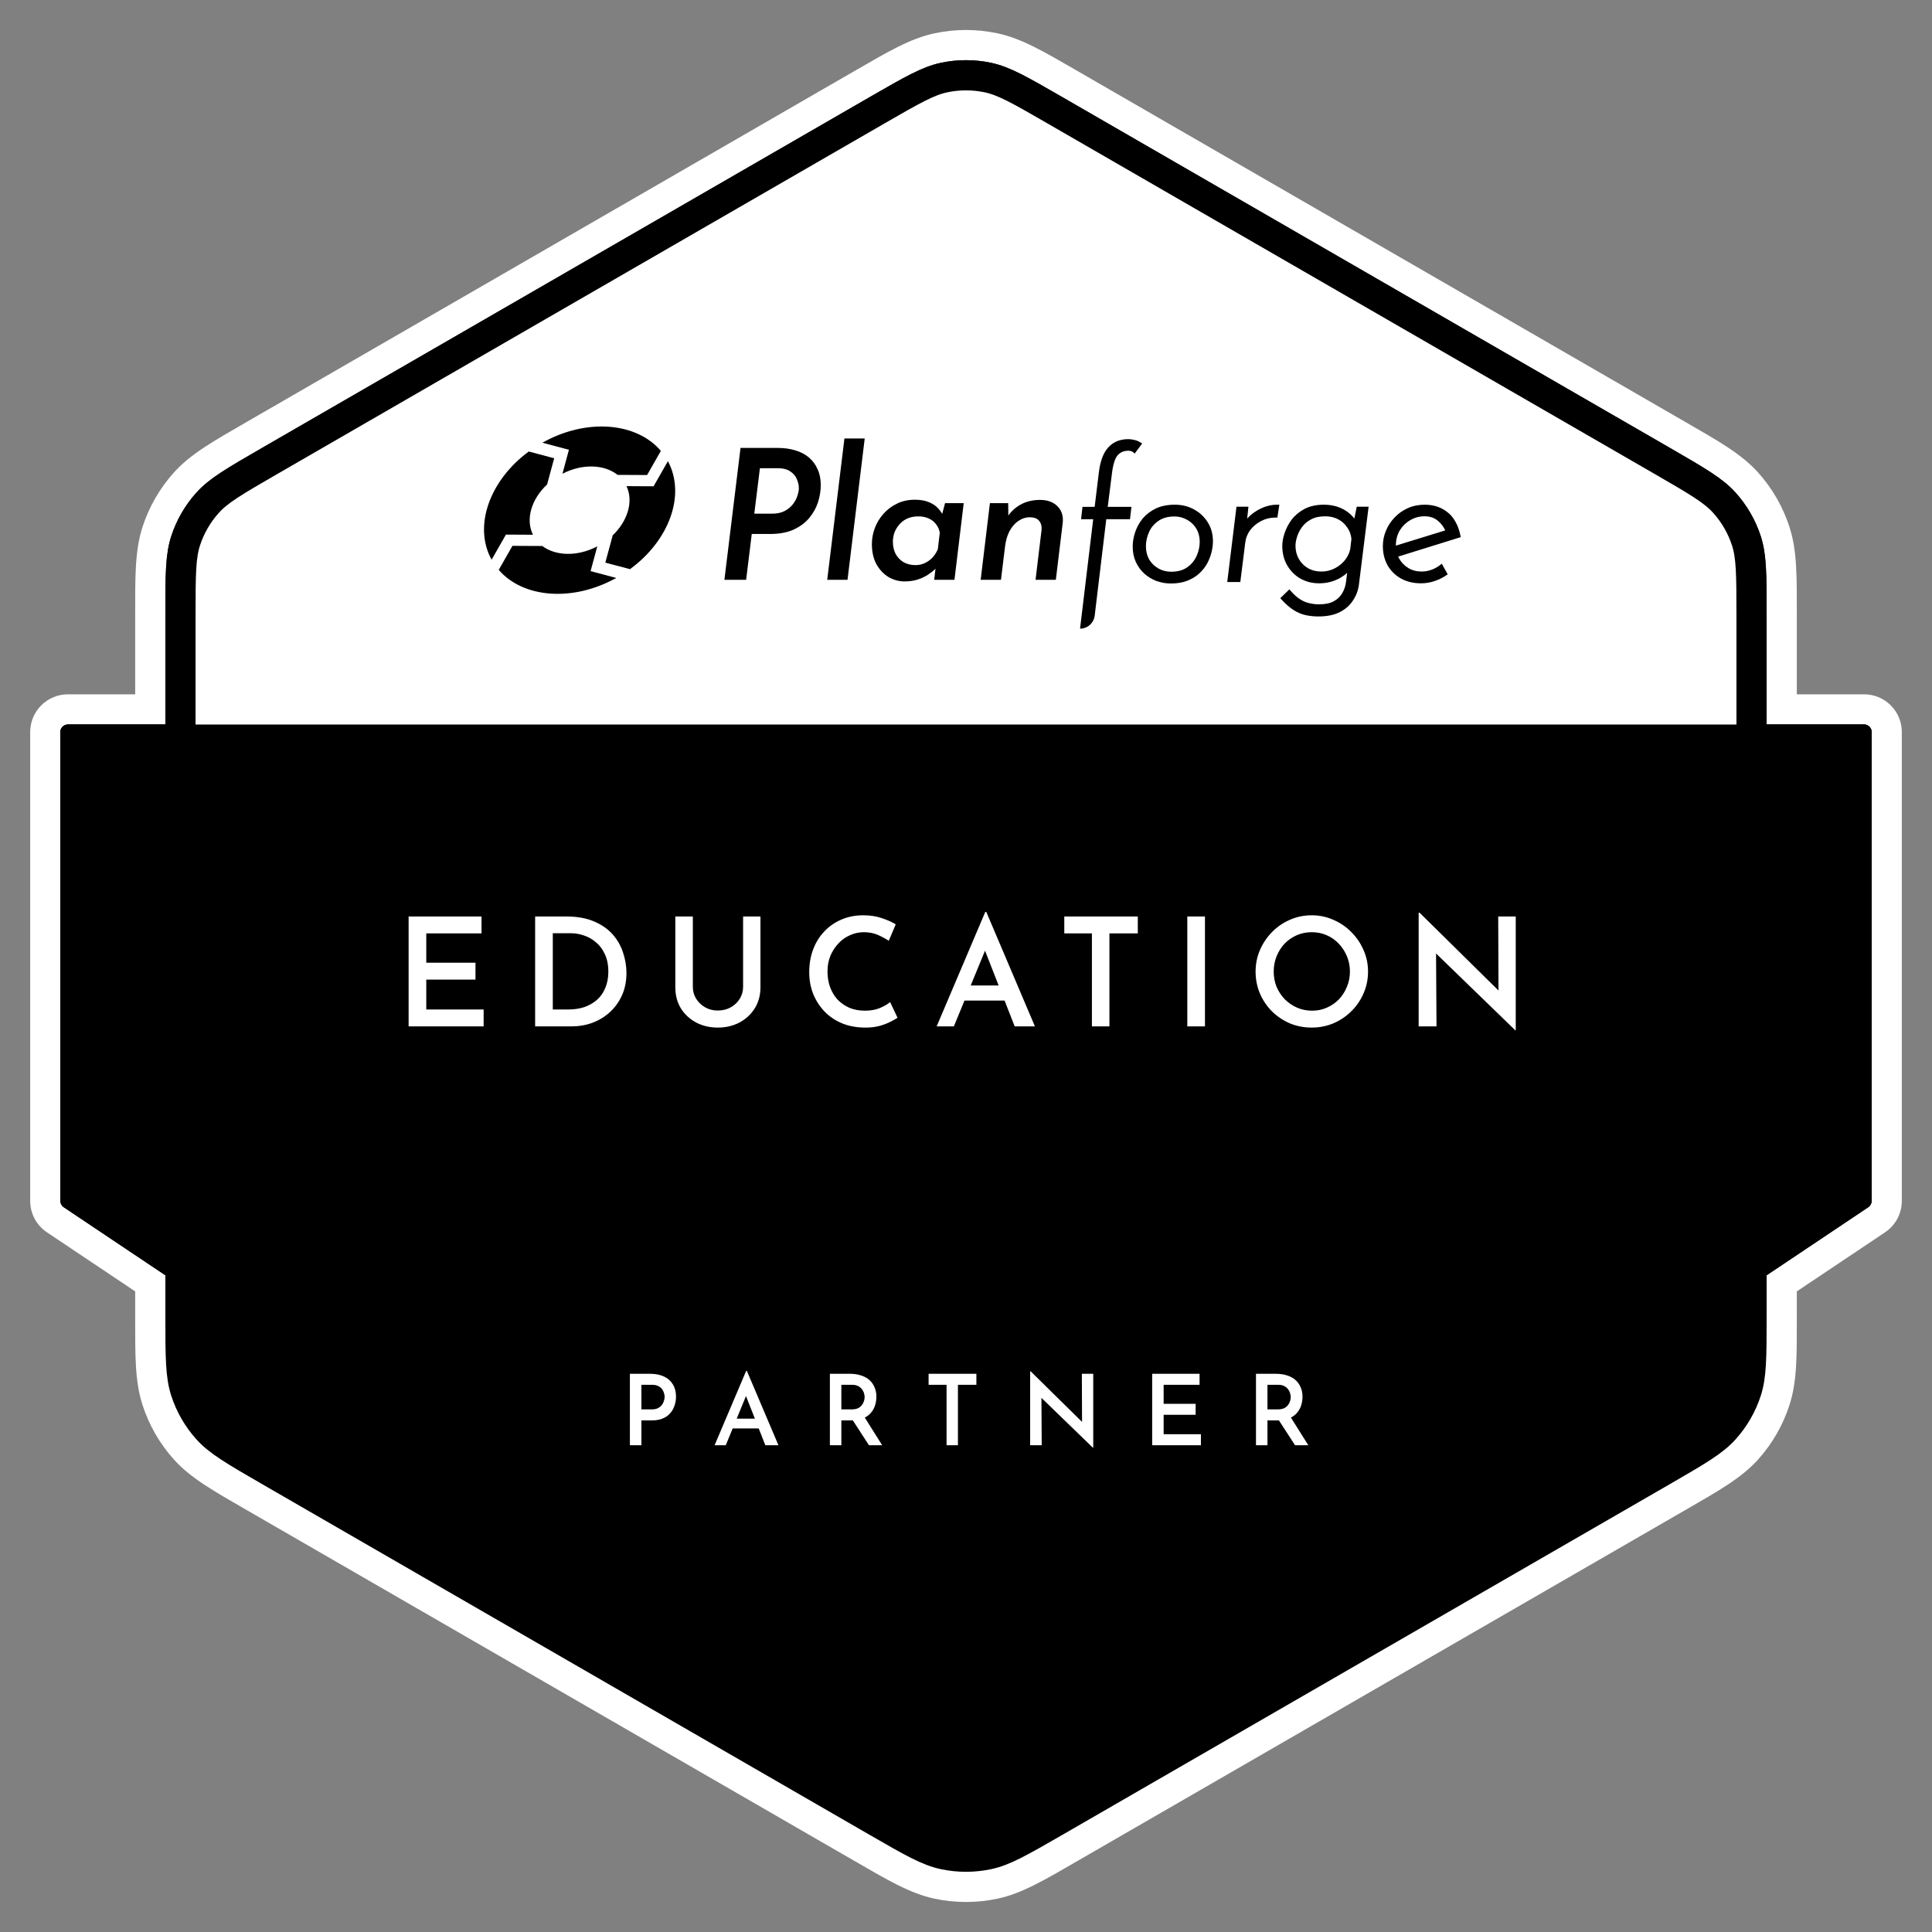
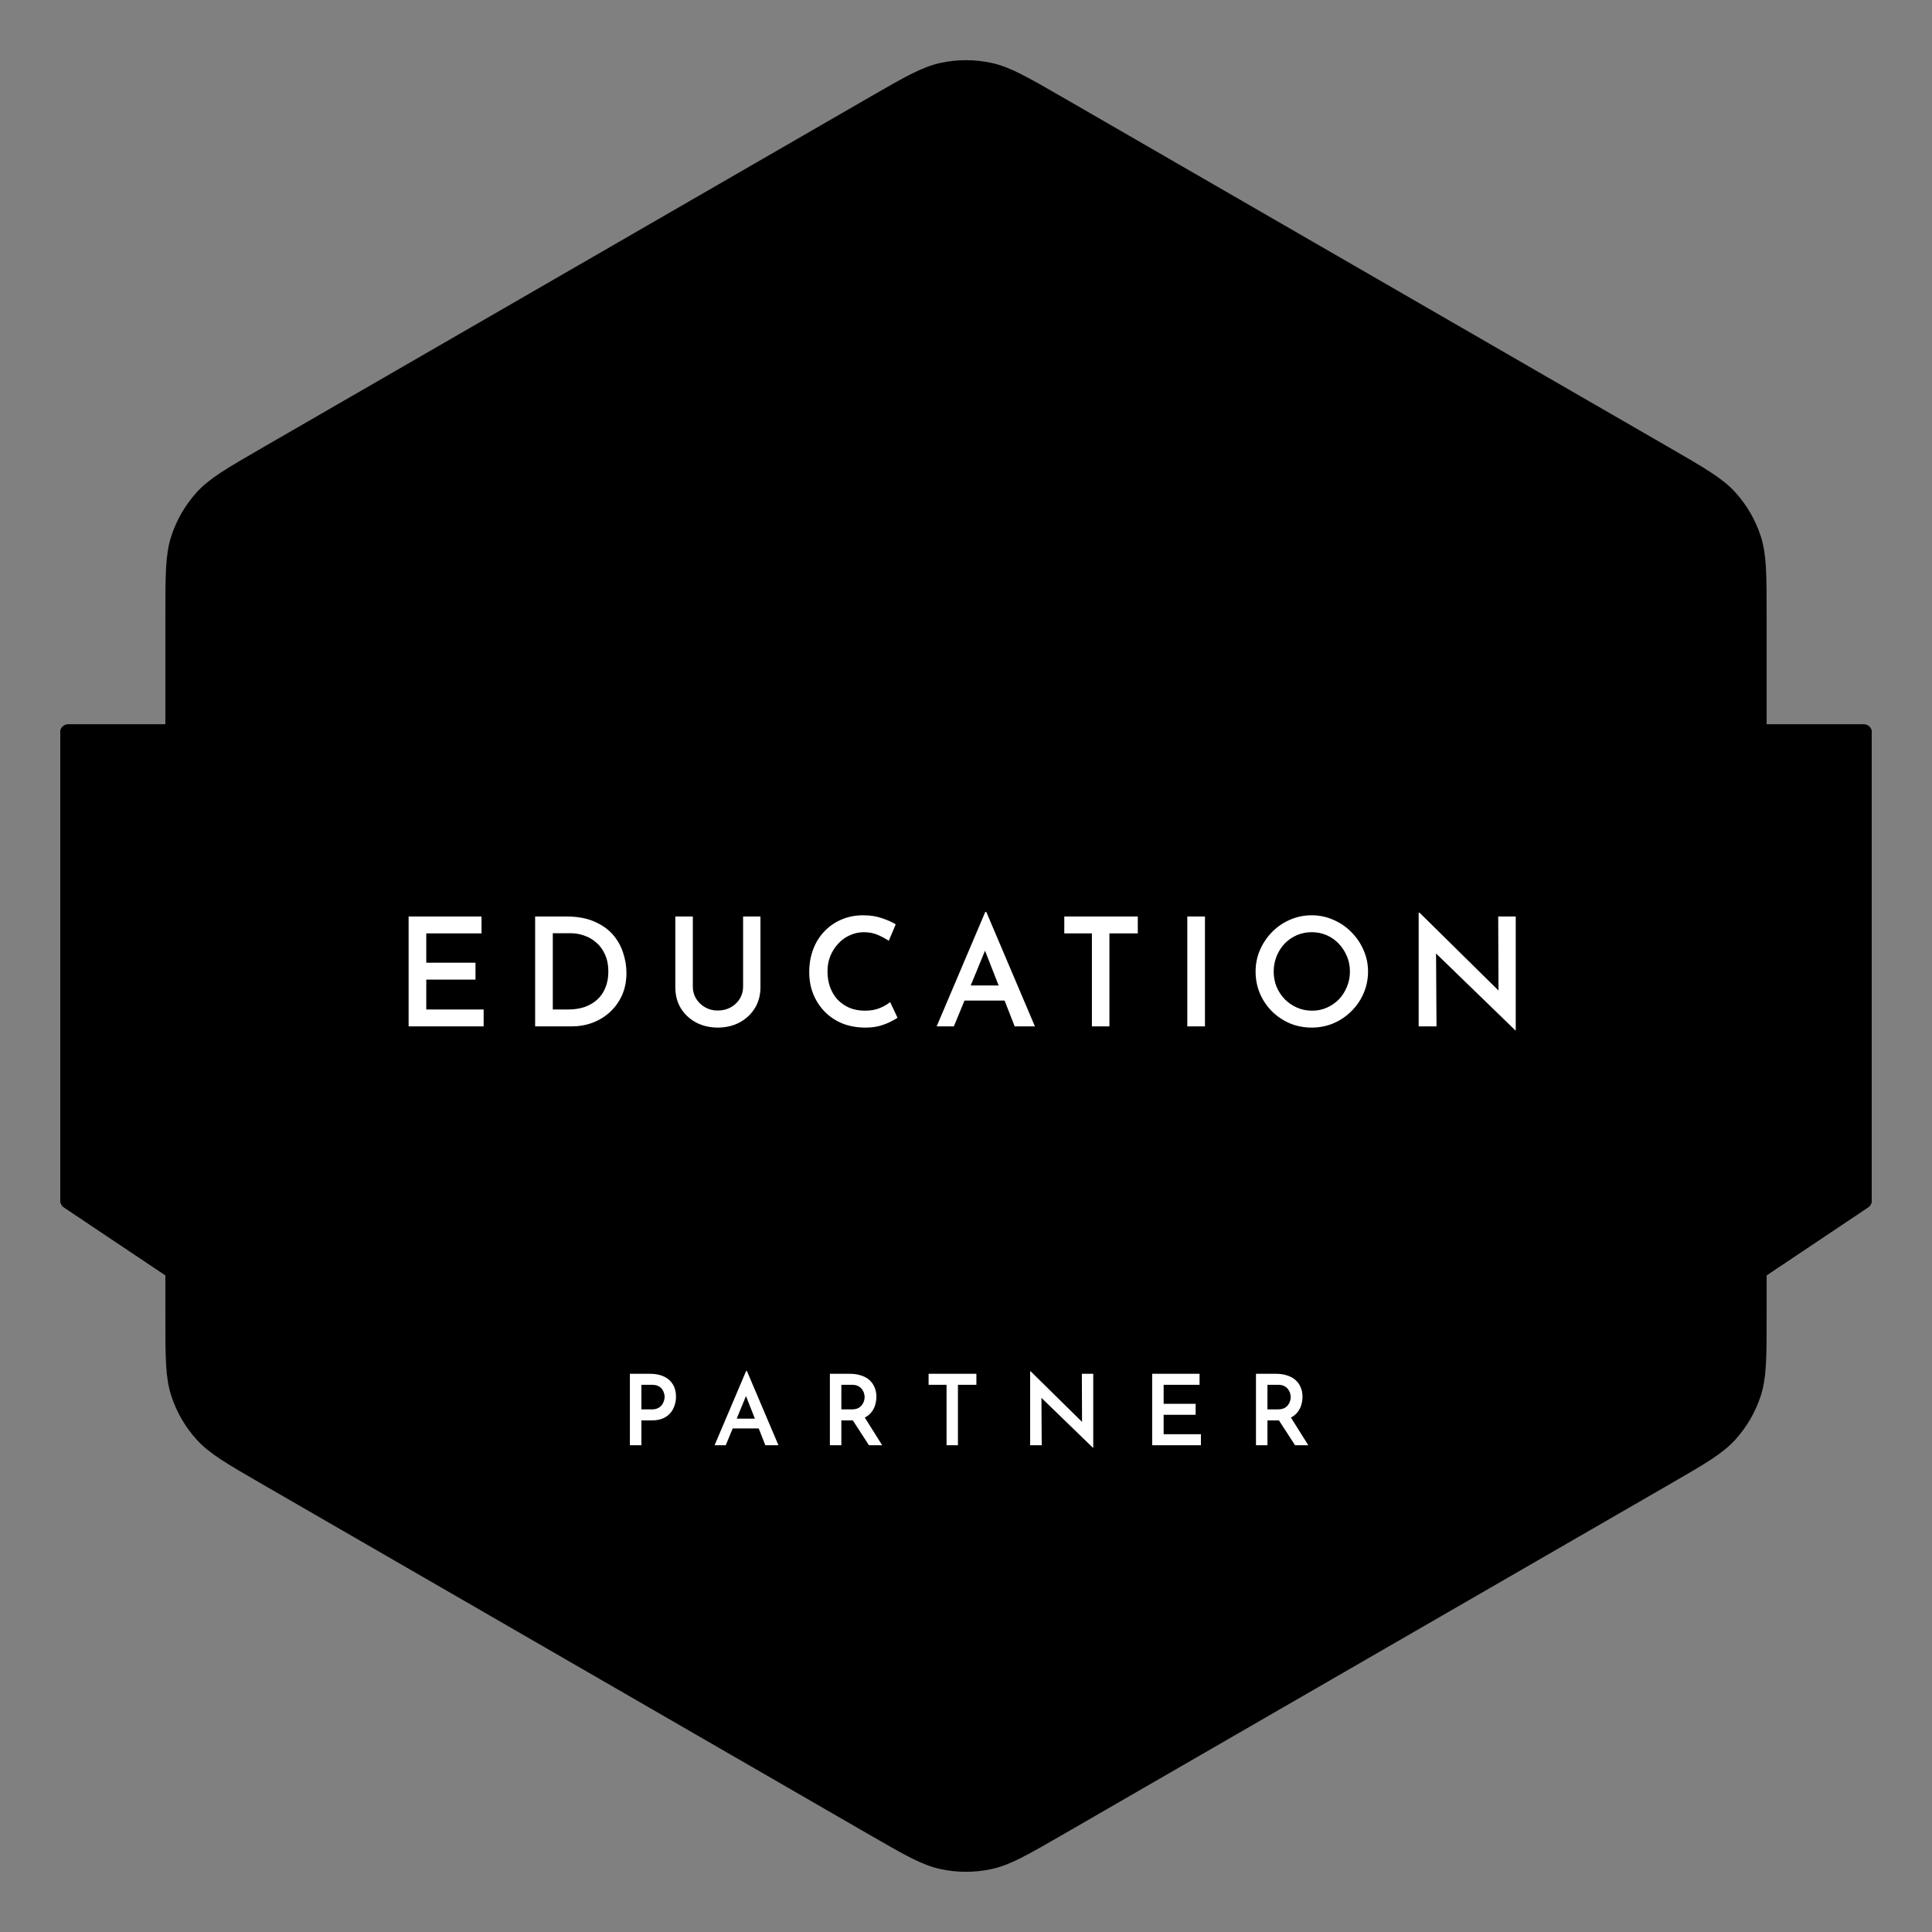
<svg xmlns="http://www.w3.org/2000/svg" width="64" height="64" viewBox="0 0 64 64" fill="none">
  <rect x="0" y="0" width="64" height="64" fill="#808080" stroke="none" />
-   <path d="M28.8 3.222L29.3 4.088L29.3 4.088L28.8 3.222ZM31.168 2.081L31.376 3.059L31.376 3.059L31.168 2.081ZM8.678 14.84L8.178 13.974L8.178 13.974L8.678 14.84ZM6.505 16.32L5.762 15.651L5.762 15.651L6.505 16.32ZM5.674 17.761L6.625 18.07L5.674 17.761ZM5.478 24V25H6.478V24H5.478ZM2.111 39.991L1.555 40.822L1.555 40.822L2.111 39.991ZM5.478 42.245H6.478V41.711L6.034 41.414L5.478 42.245ZM5.674 46.239L4.723 46.548L4.723 46.548L5.674 46.239ZM6.505 47.679L7.249 47.01L7.249 47.01L6.505 47.679ZM8.678 49.16L9.178 48.294L9.178 48.294L8.678 49.16ZM28.8 60.777L29.3 59.911L29.3 59.911L28.8 60.777ZM31.168 61.919L30.96 62.897L30.96 62.897L31.168 61.919ZM32.832 61.919L33.04 62.897L33.04 62.897L32.832 61.919ZM35.2 60.777L34.7 59.911L34.7 59.911L35.2 60.777ZM55.322 49.16L54.822 48.294L54.822 48.294L55.322 49.16ZM57.495 47.679L58.238 48.349L58.238 48.349L57.495 47.679ZM58.326 46.239L59.277 46.548L59.277 46.548L58.326 46.239ZM58.522 42.245L57.966 41.414L57.522 41.711V42.245H58.522ZM61.889 39.991L62.445 40.822L62.445 40.822L61.889 39.991ZM58.522 24H57.522V25H58.522V24ZM58.326 17.761L59.277 17.452L59.277 17.452L58.326 17.761ZM57.495 16.32L58.238 15.651L58.238 15.651L57.495 16.32ZM55.322 14.84L54.822 15.706L54.822 15.706L55.322 14.84ZM35.2 3.222L35.7 2.356L35.7 2.356L35.2 3.222ZM32.832 2.081L32.624 3.059L32.624 3.059L32.832 2.081ZM29.3 4.088C30.524 3.382 30.948 3.15 31.376 3.059L30.96 1.103C30.149 1.275 29.407 1.717 28.3 2.356L29.3 4.088ZM9.178 15.706L29.3 4.088L28.3 2.356L8.178 13.974L9.178 15.706ZM7.249 16.989C7.541 16.664 7.954 16.413 9.178 15.706L8.178 13.974C7.071 14.613 6.317 15.035 5.762 15.651L7.249 16.989ZM6.625 18.07C6.755 17.67 6.967 17.302 7.249 16.989L5.762 15.651C5.293 16.172 4.939 16.785 4.723 17.452L6.625 18.07ZM6.478 20.382C6.478 18.969 6.49 18.486 6.625 18.07L4.723 17.452C4.466 18.241 4.478 19.104 4.478 20.382H6.478ZM6.478 24V20.382H4.478V24H6.478ZM2.25 25H5.478V23H2.25V25ZM3 24.25C3 24.664 2.664 25 2.25 25V23C1.56 23 1 23.559 1 24.25H3ZM3 39.783V24.25H1V39.783H3ZM2.667 39.16C2.875 39.299 3 39.533 3 39.783H1C1 40.201 1.208 40.59 1.555 40.822L2.667 39.16ZM6.034 41.414L2.667 39.16L1.555 40.822L4.922 43.076L6.034 41.414ZM6.478 43.617V42.245H4.478V43.617H6.478ZM6.625 45.93C6.49 45.514 6.478 45.031 6.478 43.617H4.478C4.478 44.896 4.466 45.759 4.723 46.548L6.625 45.93ZM7.249 47.01C6.967 46.698 6.755 46.33 6.625 45.93L4.723 46.548C4.939 47.214 5.293 47.828 5.762 48.349L7.249 47.01ZM9.178 48.294C7.954 47.587 7.541 47.336 7.249 47.01L5.762 48.349C6.317 48.965 7.071 49.387 8.178 50.026L9.178 48.294ZM29.3 59.911L9.178 48.294L8.178 50.026L28.3 61.643L29.3 59.911ZM31.376 60.941C30.948 60.849 30.524 60.618 29.3 59.911L28.3 61.643C29.407 62.283 30.149 62.724 30.96 62.897L31.376 60.941ZM32.624 60.941C32.212 61.028 31.788 61.028 31.376 60.941L30.96 62.897C31.646 63.042 32.354 63.042 33.04 62.897L32.624 60.941ZM34.7 59.911C33.476 60.618 33.052 60.849 32.624 60.941L33.04 62.897C33.851 62.724 34.593 62.283 35.7 61.643L34.7 59.911ZM54.822 48.294L34.7 59.911L35.7 61.643L55.822 50.026L54.822 48.294ZM56.752 47.01C56.459 47.336 56.046 47.587 54.822 48.294L55.822 50.026C56.929 49.387 57.683 48.965 58.238 48.349L56.752 47.01ZM57.375 45.93C57.245 46.33 57.033 46.698 56.752 47.01L58.238 48.349C58.707 47.828 59.061 47.214 59.277 46.548L57.375 45.93ZM57.522 43.617C57.522 45.031 57.51 45.514 57.375 45.93L59.277 46.548C59.534 45.759 59.522 44.896 59.522 43.617H57.522ZM57.522 42.245V43.617H59.522V42.245H57.522ZM61.333 39.16L57.966 41.414L59.078 43.076L62.445 40.822L61.333 39.16ZM61 39.783C61 39.533 61.125 39.299 61.333 39.16L62.445 40.822C62.792 40.59 63 40.201 63 39.783H61ZM61 24.25V39.783H63V24.25H61ZM61.75 25C61.336 25 61 24.664 61 24.25H63C63 23.559 62.44 23 61.75 23V25ZM58.522 25H61.75V23H58.522V25ZM57.522 20.382V24H59.522V20.382H57.522ZM57.375 18.07C57.51 18.486 57.522 18.969 57.522 20.382H59.522C59.522 19.104 59.534 18.241 59.277 17.452L57.375 18.07ZM56.752 16.989C57.033 17.302 57.245 17.67 57.375 18.07L59.277 17.452C59.061 16.785 58.707 16.172 58.238 15.651L56.752 16.989ZM54.822 15.706C56.046 16.413 56.459 16.664 56.752 16.989L58.238 15.651C57.683 15.035 56.929 14.613 55.822 13.974L54.822 15.706ZM34.7 4.088L54.822 15.706L55.822 13.974L35.7 2.356L34.7 4.088ZM32.624 3.059C33.052 3.15 33.476 3.382 34.7 4.088L35.7 2.356C34.593 1.717 33.851 1.275 33.04 1.103L32.624 3.059ZM31.376 3.059C31.788 2.972 32.212 2.972 32.624 3.059L33.04 1.103C32.354 0.957 31.646 0.957 30.96 1.103L31.376 3.059Z" fill="white" style="fill:white;fill-opacity:1;" />
  <path d="M2 24.25C2 24.112 2.112 24 2.25 24H61.75C61.888 24 62 24.112 62 24.25V39.784C62 39.867 61.958 39.945 61.889 39.991L32.139 59.907C32.055 59.963 31.945 59.963 31.861 59.907L2.111 39.991C2.042 39.945 2 39.867 2 39.784V24.25Z" fill="#4CBFBF" style="fill:#4CBFBF;fill:color(display-p3 0.298 0.749 0.749);fill-opacity:1;" />
  <path opacity="0.5" d="M2 24.25C2 24.112 2.112 24 2.25 24H61.75C61.888 24 62 24.112 62 24.25V39.784C62 39.867 61.958 39.945 61.889 39.991L32.139 59.907C32.055 59.963 31.945 59.963 31.861 59.907L2.111 39.991C2.042 39.945 2 39.867 2 39.784V24.25Z" fill="#1F4266" style="fill:#1F4266;fill:color(display-p3 0.122 0.259 0.4);fill-opacity:1;" />
  <path d="M35.075 3.439L55.197 15.056C56.377 15.738 56.918 16.053 57.309 16.488C57.66 16.878 57.926 17.338 58.089 17.838C58.269 18.394 58.272 19.02 58.272 20.383V43.617C58.272 44.98 58.269 45.606 58.089 46.162C57.926 46.662 57.66 47.122 57.309 47.512C56.918 47.947 56.377 48.262 55.197 48.944L35.075 60.561C33.895 61.242 33.351 61.553 32.78 61.674C32.266 61.783 31.734 61.783 31.22 61.674C30.649 61.553 30.105 61.242 28.925 60.561L8.803 48.944C7.623 48.262 7.082 47.947 6.691 47.512C6.34 47.122 6.074 46.662 5.912 46.162C5.731 45.606 5.728 44.98 5.728 43.617V20.383C5.728 19.02 5.731 18.394 5.912 17.838C6.074 17.338 6.34 16.878 6.691 16.488C7.082 16.053 7.623 15.738 8.803 15.056L28.925 3.439C30.105 2.758 30.649 2.447 31.22 2.326C31.734 2.216 32.266 2.216 32.78 2.326C33.351 2.447 33.895 2.758 35.075 3.439Z" fill="#1F4266" stroke="#1F4266" style="fill:#1F4266;fill:color(display-p3 0.122 0.259 0.4);fill-opacity:1;stroke:#1F4266;stroke:color(display-p3 0.122 0.259 0.4);stroke-opacity:1;" stroke-width="0.5" />
-   <path d="M34.95 3.656L55.072 15.273C56.267 15.963 56.765 16.257 57.123 16.655C57.451 17.019 57.699 17.449 57.851 17.915C58.016 18.425 58.022 19.003 58.022 20.383V28.35C58.022 29.478 58.022 30.295 57.969 30.936C57.917 31.573 57.817 31.993 57.641 32.339C57.305 32.998 56.77 33.533 56.111 33.868C55.765 34.045 55.345 34.145 54.709 34.197C54.067 34.25 53.25 34.25 52.122 34.25H11.878C10.75 34.25 9.933 34.25 9.291 34.197C8.655 34.145 8.235 34.045 7.889 33.868C7.23 33.533 6.695 32.998 6.359 32.339C6.183 31.993 6.083 31.573 6.031 30.936C5.978 30.295 5.978 29.478 5.978 28.35V20.383C5.978 19.003 5.984 18.425 6.149 17.915C6.301 17.449 6.549 17.019 6.877 16.655C7.235 16.257 7.733 15.963 8.928 15.273L29.05 3.656C30.245 2.966 30.748 2.682 31.272 2.57C31.752 2.468 32.248 2.468 32.728 2.57C33.252 2.682 33.755 2.966 34.95 3.656Z" fill="white" stroke="#1F4266" style="fill:white;fill-opacity:1;stroke:#1F4266;stroke:color(display-p3 0.122 0.259 0.4);stroke-opacity:1;" />
  <path d="M20.458 15.731L21.436 15.736L21.892 14.936C21.083 13.984 19.421 13.848 17.968 14.665L18.846 14.899L18.632 15.693C19.291 15.353 20.018 15.381 20.458 15.731Z" fill="#4596CD" style="fill:#4596CD;fill:color(display-p3 0.271 0.588 0.804);fill-opacity:1;" />
  <path d="M18.358 15.181L17.516 14.957C16.218 15.912 15.672 17.433 16.285 18.541L16.76 17.709L17.655 17.714C17.401 17.2 17.605 16.532 18.123 16.049L18.358 15.181Z" fill="#1F4266" style="fill:#1F4266;fill:color(display-p3 0.122 0.259 0.4);fill-opacity:1;" />
-   <path d="M17.965 18.087L16.975 18.082L16.521 18.878C17.33 19.814 18.973 19.947 20.414 19.145L19.564 18.919L19.786 18.099C19.133 18.442 18.411 18.423 17.965 18.087Z" fill="#B3E0FF" style="fill:#B3E0FF;fill:color(display-p3 0.7 0.88 1);fill-opacity:1;" />
  <path d="M22.125 15.277C22.725 16.389 22.171 17.905 20.869 18.854L20.052 18.638L20.297 17.733C20.795 17.256 20.991 16.609 20.754 16.104L21.651 16.109L22.125 15.277Z" fill="#87C4ED" style="fill:#87C4ED;fill:color(display-p3 0.53 0.77 0.93);fill-opacity:1;" />
  <path d="M25.761 14.838C25.981 14.838 26.179 14.866 26.355 14.922C26.531 14.974 26.681 15.054 26.805 15.162C26.929 15.27 27.023 15.4 27.087 15.552C27.155 15.7 27.189 15.872 27.189 16.068C27.189 16.252 27.159 16.44 27.099 16.632C27.039 16.82 26.943 16.994 26.811 17.154C26.679 17.314 26.505 17.444 26.289 17.544C26.077 17.64 25.819 17.688 25.515 17.688H24.903L24.717 19.206H23.997L24.531 14.838H25.761ZM25.575 17.016C25.743 17.016 25.883 16.986 25.995 16.926C26.107 16.866 26.197 16.792 26.265 16.704C26.337 16.612 26.387 16.518 26.415 16.422C26.447 16.326 26.463 16.242 26.463 16.17C26.463 16.074 26.441 15.976 26.397 15.876C26.357 15.772 26.285 15.686 26.181 15.618C26.081 15.546 25.941 15.51 25.761 15.51H25.173L24.987 17.016H25.575Z" fill="#1F4266" style="fill:#1F4266;fill:color(display-p3 0.122 0.259 0.4);fill-opacity:1;" />
  <path d="M27.973 14.526H28.645L28.075 19.206H27.403L27.973 14.526Z" fill="#1F4266" style="fill:#1F4266;fill:color(display-p3 0.122 0.259 0.4);fill-opacity:1;" />
  <path d="M29.956 19.26C29.776 19.26 29.602 19.212 29.434 19.116C29.27 19.016 29.136 18.874 29.032 18.69C28.932 18.502 28.882 18.28 28.882 18.024C28.882 17.844 28.914 17.668 28.978 17.496C29.042 17.324 29.136 17.168 29.26 17.028C29.384 16.884 29.534 16.77 29.71 16.686C29.886 16.598 30.084 16.554 30.304 16.554C30.48 16.554 30.628 16.578 30.748 16.626C30.868 16.67 30.966 16.73 31.042 16.806C31.118 16.878 31.18 16.96 31.228 17.052L31.174 17.166L31.306 16.668H31.924L31.618 19.206H30.946L31.018 18.6L31.06 18.762C31.044 18.782 31.008 18.82 30.952 18.876C30.896 18.928 30.822 18.984 30.73 19.044C30.638 19.104 30.526 19.156 30.394 19.2C30.266 19.24 30.12 19.26 29.956 19.26ZM30.328 18.72C30.432 18.72 30.53 18.7 30.622 18.66C30.718 18.616 30.804 18.556 30.88 18.48C30.956 18.4 31.018 18.306 31.066 18.198L31.132 17.646C31.112 17.538 31.07 17.444 31.006 17.364C30.942 17.28 30.86 17.216 30.76 17.172C30.66 17.128 30.548 17.106 30.424 17.106C30.268 17.106 30.136 17.134 30.028 17.19C29.924 17.242 29.838 17.312 29.77 17.4C29.702 17.484 29.652 17.574 29.62 17.67C29.592 17.766 29.578 17.858 29.578 17.946C29.578 18.098 29.608 18.232 29.668 18.348C29.732 18.464 29.82 18.556 29.932 18.624C30.048 18.688 30.18 18.72 30.328 18.72Z" fill="#1F4266" style="fill:#1F4266;fill:color(display-p3 0.122 0.259 0.4);fill-opacity:1;" />
  <path d="M33.398 16.668L33.404 17.214L33.368 17.13C33.476 16.958 33.622 16.82 33.806 16.716C33.994 16.612 34.21 16.56 34.454 16.56C34.698 16.56 34.89 16.63 35.03 16.77C35.17 16.91 35.228 17.094 35.204 17.322L34.976 19.206H34.304L34.502 17.562C34.514 17.434 34.488 17.332 34.424 17.256C34.364 17.176 34.26 17.136 34.112 17.136C33.976 17.136 33.848 17.178 33.728 17.262C33.612 17.342 33.516 17.454 33.44 17.598C33.368 17.738 33.32 17.9 33.296 18.084L33.158 19.206H32.486L32.792 16.668H33.398Z" fill="#1F4266" style="fill:#1F4266;fill:color(display-p3 0.122 0.259 0.4);fill-opacity:1;" />
-   <path d="M37.378 14.547C37.104 14.547 36.879 14.638 36.711 14.823C36.543 15.005 36.442 15.293 36.398 15.675L36.398 15.675L36.262 16.791H35.859L35.812 17.199H36.214L35.778 20.825V20.825C36.025 20.825 36.233 20.64 36.263 20.395L36.647 17.199H37.433L37.48 16.791H36.695L36.834 15.687L36.834 15.687C36.87 15.382 36.936 15.187 37.021 15.084C37.11 14.983 37.226 14.931 37.378 14.931C37.416 14.931 37.444 14.936 37.466 14.944L37.47 14.946L37.474 14.947C37.495 14.952 37.513 14.961 37.528 14.973L37.589 15.024L37.835 14.691L37.765 14.648C37.706 14.611 37.64 14.586 37.569 14.573C37.504 14.556 37.44 14.547 37.378 14.547Z" fill="#1F4266" style="fill:#1F4266;fill:color(display-p3 0.122 0.259 0.4);fill-opacity:1;" />
+   <path d="M37.378 14.547C37.104 14.547 36.879 14.638 36.711 14.823C36.543 15.005 36.442 15.293 36.398 15.675L36.398 15.675L36.262 16.791H35.859L35.812 17.199L35.778 20.825V20.825C36.025 20.825 36.233 20.64 36.263 20.395L36.647 17.199H37.433L37.48 16.791H36.695L36.834 15.687L36.834 15.687C36.87 15.382 36.936 15.187 37.021 15.084C37.11 14.983 37.226 14.931 37.378 14.931C37.416 14.931 37.444 14.936 37.466 14.944L37.47 14.946L37.474 14.947C37.495 14.952 37.513 14.961 37.528 14.973L37.589 15.024L37.835 14.691L37.765 14.648C37.706 14.611 37.64 14.586 37.569 14.573C37.504 14.556 37.44 14.547 37.378 14.547Z" fill="#1F4266" style="fill:#1F4266;fill:color(display-p3 0.122 0.259 0.4);fill-opacity:1;" />
  <path fill-rule="evenodd" clip-rule="evenodd" d="M38.917 16.719C38.677 16.719 38.465 16.76 38.285 16.846L38.285 16.846C38.112 16.931 37.967 17.041 37.852 17.177L37.851 17.179C37.742 17.314 37.659 17.463 37.604 17.628C37.55 17.787 37.522 17.947 37.522 18.108C37.522 18.293 37.556 18.462 37.625 18.613C37.693 18.762 37.785 18.89 37.901 18.997L37.901 18.998C38.02 19.104 38.156 19.187 38.308 19.246L38.309 19.246L38.31 19.246C38.462 19.301 38.621 19.329 38.785 19.329C38.98 19.329 39.155 19.302 39.309 19.246L39.31 19.246C39.465 19.187 39.599 19.109 39.711 19.01C39.821 18.913 39.91 18.805 39.978 18.685L39.979 18.684C40.046 18.563 40.096 18.437 40.13 18.307C40.163 18.177 40.18 18.053 40.18 17.934C40.18 17.694 40.123 17.481 40.007 17.3C39.892 17.117 39.738 16.974 39.547 16.872C39.359 16.769 39.149 16.719 38.917 16.719ZM38.373 17.257C38.509 17.16 38.685 17.109 38.905 17.109C39.016 17.109 39.12 17.129 39.219 17.169L39.22 17.17C39.323 17.21 39.413 17.267 39.49 17.34L39.49 17.341L39.491 17.341C39.571 17.414 39.633 17.501 39.676 17.603C39.72 17.705 39.742 17.82 39.742 17.952C39.742 18.105 39.709 18.258 39.641 18.414C39.574 18.565 39.471 18.69 39.33 18.791L39.329 18.791C39.197 18.887 39.022 18.939 38.797 18.939C38.646 18.939 38.506 18.904 38.378 18.834C38.249 18.761 38.147 18.662 38.07 18.538C37.998 18.41 37.96 18.264 37.96 18.096C37.96 17.939 37.994 17.783 38.062 17.628C38.128 17.477 38.231 17.354 38.372 17.258L38.373 17.257Z" fill="#1F4266" style="fill:#1F4266;fill:color(display-p3 0.122 0.259 0.4);fill-opacity:1;" />
  <path d="M41.44 17.055C41.395 17.094 41.353 17.136 41.314 17.181L41.356 16.785H40.96L40.654 19.281H41.087L41.251 17.973L41.251 17.973C41.27 17.818 41.325 17.68 41.416 17.559C41.514 17.432 41.635 17.332 41.781 17.257C41.926 17.182 42.082 17.145 42.251 17.145H42.315L42.38 16.719H42.293C42.146 16.719 41.999 16.749 41.851 16.808C41.703 16.867 41.567 16.949 41.441 17.054L41.44 17.055Z" fill="#1F4266" style="fill:#1F4266;fill:color(display-p3 0.122 0.259 0.4);fill-opacity:1;" />
  <path fill-rule="evenodd" clip-rule="evenodd" d="M44.414 19.133C44.492 19.086 44.564 19.034 44.627 18.974L44.589 19.274L44.589 19.274C44.571 19.417 44.528 19.543 44.461 19.653L44.461 19.654C44.396 19.765 44.303 19.854 44.178 19.92L44.178 19.92C44.06 19.984 43.9 20.019 43.692 20.019C43.593 20.019 43.493 20.008 43.39 19.985L43.389 19.984L43.387 19.984C43.29 19.966 43.188 19.926 43.083 19.862L43.082 19.861C42.983 19.803 42.877 19.711 42.764 19.582L42.712 19.523L42.411 19.815L42.46 19.869C42.591 20.012 42.72 20.125 42.847 20.205C42.978 20.289 43.112 20.347 43.25 20.377C43.383 20.406 43.525 20.421 43.674 20.421C43.954 20.421 44.192 20.374 44.386 20.275C44.576 20.177 44.725 20.045 44.829 19.876C44.935 19.714 44.999 19.533 45.02 19.334L45.337 16.785H44.944L44.864 17.178C44.79 17.078 44.695 16.991 44.578 16.917C44.372 16.784 44.13 16.719 43.854 16.719C43.608 16.719 43.394 16.765 43.213 16.859L43.212 16.86C43.04 16.952 42.897 17.071 42.786 17.216L42.785 17.217C42.681 17.359 42.603 17.508 42.552 17.665C42.503 17.814 42.477 17.952 42.477 18.078C42.477 18.317 42.529 18.532 42.636 18.721C42.743 18.908 42.888 19.056 43.072 19.163C43.257 19.27 43.466 19.323 43.698 19.323C43.958 19.323 44.198 19.26 44.414 19.133ZM43.428 17.207C43.55 17.139 43.707 17.103 43.902 17.103C44.063 17.103 44.205 17.137 44.328 17.202C44.453 17.268 44.554 17.36 44.631 17.477L44.632 17.478L44.633 17.479C44.711 17.59 44.756 17.715 44.768 17.854L44.728 18.191C44.698 18.326 44.638 18.45 44.546 18.564C44.453 18.676 44.339 18.765 44.204 18.833C44.071 18.899 43.928 18.933 43.776 18.933C43.603 18.933 43.455 18.895 43.328 18.823C43.199 18.746 43.098 18.643 43.025 18.515C42.952 18.387 42.915 18.242 42.915 18.078C42.915 17.995 42.931 17.899 42.965 17.788L42.965 17.787C42.999 17.676 43.053 17.567 43.129 17.462C43.201 17.36 43.3 17.275 43.427 17.208L43.428 17.208L43.428 17.207Z" fill="#1F4266" style="fill:#1F4266;fill:color(display-p3 0.122 0.259 0.4);fill-opacity:1;" />
  <path fill-rule="evenodd" clip-rule="evenodd" d="M46.352 18.509C46.339 18.486 46.327 18.462 46.316 18.438L48.389 17.793L48.376 17.727C48.342 17.565 48.29 17.419 48.218 17.292C48.15 17.164 48.064 17.058 47.959 16.976C47.856 16.89 47.74 16.826 47.612 16.783C47.483 16.74 47.345 16.719 47.198 16.719C46.993 16.719 46.804 16.757 46.633 16.834C46.465 16.909 46.319 17.013 46.196 17.144C46.074 17.271 45.978 17.417 45.911 17.581C45.843 17.742 45.809 17.912 45.809 18.09C45.809 18.329 45.862 18.544 45.969 18.733L45.969 18.734C46.076 18.918 46.226 19.063 46.418 19.169L46.419 19.17C46.611 19.273 46.83 19.323 47.072 19.323C47.22 19.323 47.366 19.3 47.509 19.253C47.652 19.207 47.782 19.144 47.9 19.064L47.957 19.025L47.761 18.673L47.692 18.727C47.611 18.789 47.518 18.84 47.413 18.877C47.309 18.914 47.203 18.933 47.096 18.933C46.928 18.933 46.782 18.894 46.655 18.818C46.526 18.74 46.425 18.638 46.352 18.509ZM47.876 17.57L46.241 18.074C46.241 18.069 46.241 18.064 46.241 18.06C46.241 17.884 46.282 17.725 46.363 17.581C46.449 17.437 46.563 17.322 46.708 17.236L46.709 17.236C46.853 17.147 47.013 17.103 47.192 17.103C47.38 17.103 47.531 17.159 47.652 17.269L47.653 17.27C47.75 17.357 47.825 17.456 47.876 17.57Z" fill="#1F4266" style="fill:#1F4266;fill:color(display-p3 0.122 0.259 0.4);fill-opacity:1;" />
  <path fill-rule="evenodd" clip-rule="evenodd" d="M23.672 47.875L24.718 45.412H24.741L25.787 47.875H25.352L25.134 47.319H24.271L24.042 47.875H23.672ZM24.712 46.246L25.006 46.994H24.404L24.712 46.246ZM34.499 46.306L36.205 47.959H36.215V45.509H35.838L35.844 47.102L34.144 45.428H34.125V47.875H34.508L34.499 46.306ZM38.167 45.509H39.737V45.873H38.547V46.503H39.607V46.867H38.547V47.511H39.782V47.875H38.167V45.509ZM42.272 45.509C42.402 45.509 42.522 45.526 42.63 45.561C42.738 45.593 42.83 45.642 42.906 45.707C42.982 45.772 43.041 45.852 43.082 45.947C43.125 46.041 43.147 46.148 43.147 46.269C43.147 46.362 43.133 46.456 43.105 46.549C43.076 46.642 43.03 46.727 42.965 46.802C42.912 46.864 42.845 46.916 42.764 46.96L43.339 47.875H42.9L42.366 47.052C42.353 47.052 42.341 47.053 42.328 47.053H41.986V47.875H41.606V45.509H42.272ZM42.324 46.688C42.409 46.688 42.479 46.675 42.536 46.65C42.592 46.621 42.635 46.587 42.666 46.545C42.698 46.504 42.721 46.461 42.734 46.416C42.749 46.368 42.757 46.324 42.757 46.282C42.757 46.243 42.75 46.201 42.737 46.156C42.724 46.108 42.702 46.063 42.669 46.022C42.639 45.979 42.596 45.943 42.542 45.915C42.488 45.887 42.42 45.873 42.337 45.873H41.986V46.688H42.324ZM30.761 45.509H32.344V45.873H31.733V47.875H31.356V45.873H30.761V45.509ZM28.515 45.561C28.406 45.526 28.287 45.509 28.157 45.509H27.491V47.875H27.871V47.053H28.212C28.226 47.053 28.238 47.052 28.251 47.052L28.785 47.875H29.223L28.648 46.96C28.73 46.916 28.797 46.864 28.849 46.802C28.915 46.727 28.961 46.642 28.989 46.549C29.017 46.456 29.032 46.362 29.032 46.269C29.032 46.148 29.01 46.041 28.966 45.947C28.925 45.852 28.867 45.772 28.791 45.707C28.715 45.642 28.623 45.593 28.515 45.561ZM28.421 46.65C28.364 46.675 28.294 46.688 28.209 46.688H27.871V45.873H28.222C28.305 45.873 28.373 45.887 28.427 45.915C28.481 45.943 28.523 45.979 28.554 46.022C28.586 46.063 28.609 46.108 28.622 46.156C28.635 46.201 28.642 46.243 28.642 46.282C28.642 46.324 28.634 46.368 28.619 46.416C28.606 46.461 28.583 46.504 28.55 46.545C28.52 46.587 28.477 46.621 28.421 46.65ZM21.997 45.6C21.87 45.539 21.716 45.509 21.536 45.509H20.866V47.875H21.247V47.053H21.588C21.738 47.053 21.863 47.03 21.965 46.984C22.069 46.939 22.151 46.878 22.212 46.802C22.275 46.727 22.32 46.642 22.349 46.549C22.379 46.456 22.394 46.362 22.394 46.269C22.394 46.109 22.359 45.972 22.29 45.86C22.223 45.747 22.125 45.66 21.997 45.6ZM21.796 46.646C21.74 46.675 21.67 46.688 21.588 46.688H21.247V45.873H21.598C21.682 45.873 21.752 45.887 21.806 45.915C21.86 45.941 21.902 45.976 21.933 46.019C21.963 46.06 21.985 46.105 21.997 46.152C22.011 46.198 22.017 46.239 22.017 46.276C22.017 46.313 22.009 46.355 21.994 46.403C21.981 46.45 21.959 46.496 21.926 46.539C21.896 46.582 21.852 46.618 21.796 46.646Z" fill="white" style="fill:white;fill-opacity:1;" />
  <g style="mix-blend-mode:multiply" opacity="0.2">
    <path d="M5.5 25.25H58.5V42.25H5.5V25.25Z" fill="#4CBFBF" style="fill:#4CBFBF;fill:color(display-p3 0.298 0.749 0.749);fill-opacity:1;" />
  </g>
  <path d="M2 24.25C2 24.112 2.112 24 2.25 24H61.75C61.888 24 62 24.112 62 24.25V39.75C62 39.888 61.888 40 61.75 40H2.25C2.112 40 2 39.888 2 39.75V24.25Z" fill="#4CBFBF" style="fill:#4CBFBF;fill:color(display-p3 0.298 0.749 0.749);fill-opacity:1;" />
  <path fill-rule="evenodd" clip-rule="evenodd" d="M32.638 30.21L31.028 34H31.598L31.95 33.145H33.278L33.613 34H34.283L32.673 30.21H32.638ZM33.081 32.645L32.63 31.493L32.156 32.645H33.081ZM50.196 34.13L47.571 31.585L47.586 34H46.995V30.235H47.026L49.64 32.812L49.63 30.36H50.211V34.13H50.196ZM41.593 32.185C41.593 31.931 41.642 31.693 41.738 31.47C41.835 31.247 41.968 31.048 42.138 30.875C42.308 30.701 42.505 30.567 42.728 30.47C42.955 30.37 43.197 30.32 43.453 30.32C43.706 30.32 43.945 30.37 44.168 30.47C44.395 30.567 44.593 30.701 44.763 30.875C44.937 31.048 45.072 31.247 45.168 31.47C45.268 31.693 45.318 31.931 45.318 32.185C45.318 32.441 45.268 32.683 45.168 32.91C45.072 33.133 44.937 33.33 44.763 33.5C44.593 33.67 44.395 33.803 44.168 33.9C43.945 33.993 43.706 34.04 43.453 34.04C43.193 34.04 42.952 33.993 42.728 33.9C42.505 33.803 42.308 33.672 42.138 33.505C41.968 33.335 41.835 33.138 41.738 32.915C41.642 32.688 41.593 32.445 41.593 32.185ZM42.193 32.185C42.193 32.365 42.225 32.533 42.288 32.69C42.355 32.846 42.447 32.985 42.563 33.105C42.68 33.221 42.815 33.313 42.968 33.38C43.121 33.447 43.288 33.48 43.468 33.48C43.642 33.48 43.803 33.447 43.953 33.38C44.106 33.313 44.24 33.221 44.353 33.105C44.467 32.985 44.555 32.846 44.618 32.69C44.685 32.533 44.718 32.365 44.718 32.185C44.718 32.002 44.685 31.831 44.618 31.675C44.551 31.518 44.462 31.38 44.348 31.26C44.235 31.14 44.102 31.047 43.948 30.98C43.795 30.913 43.63 30.88 43.453 30.88C43.276 30.88 43.111 30.913 42.958 30.98C42.805 31.047 42.67 31.14 42.553 31.26C42.44 31.38 42.352 31.52 42.288 31.68C42.225 31.837 42.193 32.005 42.193 32.185ZM39.916 30.36H39.331V34H39.916V30.36ZM35.256 30.36H37.691V30.92H36.751V34H36.171V30.92H35.256V30.36ZM29.732 33.715C29.678 33.752 29.598 33.797 29.492 33.85C29.388 33.903 29.263 33.95 29.117 33.99C28.973 34.026 28.813 34.043 28.637 34.04C28.353 34.036 28.098 33.986 27.872 33.89C27.645 33.79 27.453 33.657 27.297 33.49C27.14 33.32 27.018 33.127 26.932 32.91C26.848 32.69 26.807 32.456 26.807 32.21C26.807 31.933 26.85 31.68 26.937 31.45C27.023 31.22 27.147 31.021 27.307 30.855C27.467 30.685 27.657 30.553 27.877 30.46C28.097 30.366 28.337 30.32 28.597 30.32C28.827 30.32 29.032 30.352 29.212 30.415C29.395 30.475 29.548 30.543 29.672 30.62L29.442 31.165C29.348 31.102 29.232 31.038 29.092 30.975C28.952 30.912 28.793 30.88 28.617 30.88C28.457 30.88 28.303 30.913 28.157 30.98C28.01 31.043 27.882 31.135 27.772 31.255C27.662 31.372 27.573 31.508 27.507 31.665C27.443 31.822 27.412 31.991 27.412 32.175C27.412 32.365 27.44 32.54 27.497 32.7C27.557 32.86 27.64 32.998 27.747 33.115C27.857 33.228 27.987 33.318 28.137 33.385C28.29 33.448 28.462 33.48 28.652 33.48C28.838 33.48 29.002 33.452 29.142 33.395C29.285 33.335 29.4 33.268 29.487 33.195L29.732 33.715ZM23.061 33.085C22.987 32.965 22.951 32.833 22.951 32.69V30.36H22.371V32.705C22.371 32.968 22.432 33.202 22.556 33.405C22.682 33.605 22.852 33.761 23.066 33.875C23.279 33.985 23.516 34.04 23.776 34.04C24.039 34.04 24.277 33.985 24.491 33.875C24.704 33.761 24.874 33.605 25.001 33.405C25.127 33.202 25.191 32.968 25.191 32.705V30.36H24.616V32.69C24.616 32.833 24.579 32.965 24.506 33.085C24.432 33.205 24.332 33.3 24.206 33.37C24.079 33.44 23.936 33.475 23.776 33.475C23.622 33.475 23.484 33.44 23.361 33.37C23.237 33.3 23.137 33.205 23.061 33.085ZM17.727 34V30.36H18.762C19.122 30.36 19.428 30.415 19.682 30.525C19.938 30.635 20.145 30.78 20.302 30.96C20.458 31.14 20.572 31.341 20.642 31.565C20.715 31.785 20.752 32.007 20.752 32.23C20.752 32.503 20.703 32.748 20.607 32.965C20.51 33.181 20.377 33.368 20.207 33.525C20.04 33.678 19.847 33.797 19.627 33.88C19.41 33.96 19.18 34 18.937 34H17.727ZM18.312 33.44H18.832C19.025 33.44 19.202 33.413 19.362 33.36C19.522 33.303 19.66 33.223 19.777 33.12C19.897 33.013 19.988 32.882 20.052 32.725C20.118 32.568 20.152 32.39 20.152 32.19C20.152 31.963 20.113 31.77 20.037 31.61C19.963 31.447 19.865 31.315 19.742 31.215C19.622 31.111 19.49 31.037 19.347 30.99C19.203 30.94 19.062 30.915 18.922 30.915H18.312V33.44ZM15.951 30.36H13.536V34H16.021V33.44H14.121V32.45H15.751V31.89H14.121V30.92H15.951V30.36Z" fill="white" style="fill:white;fill-opacity:1;" />
</svg>